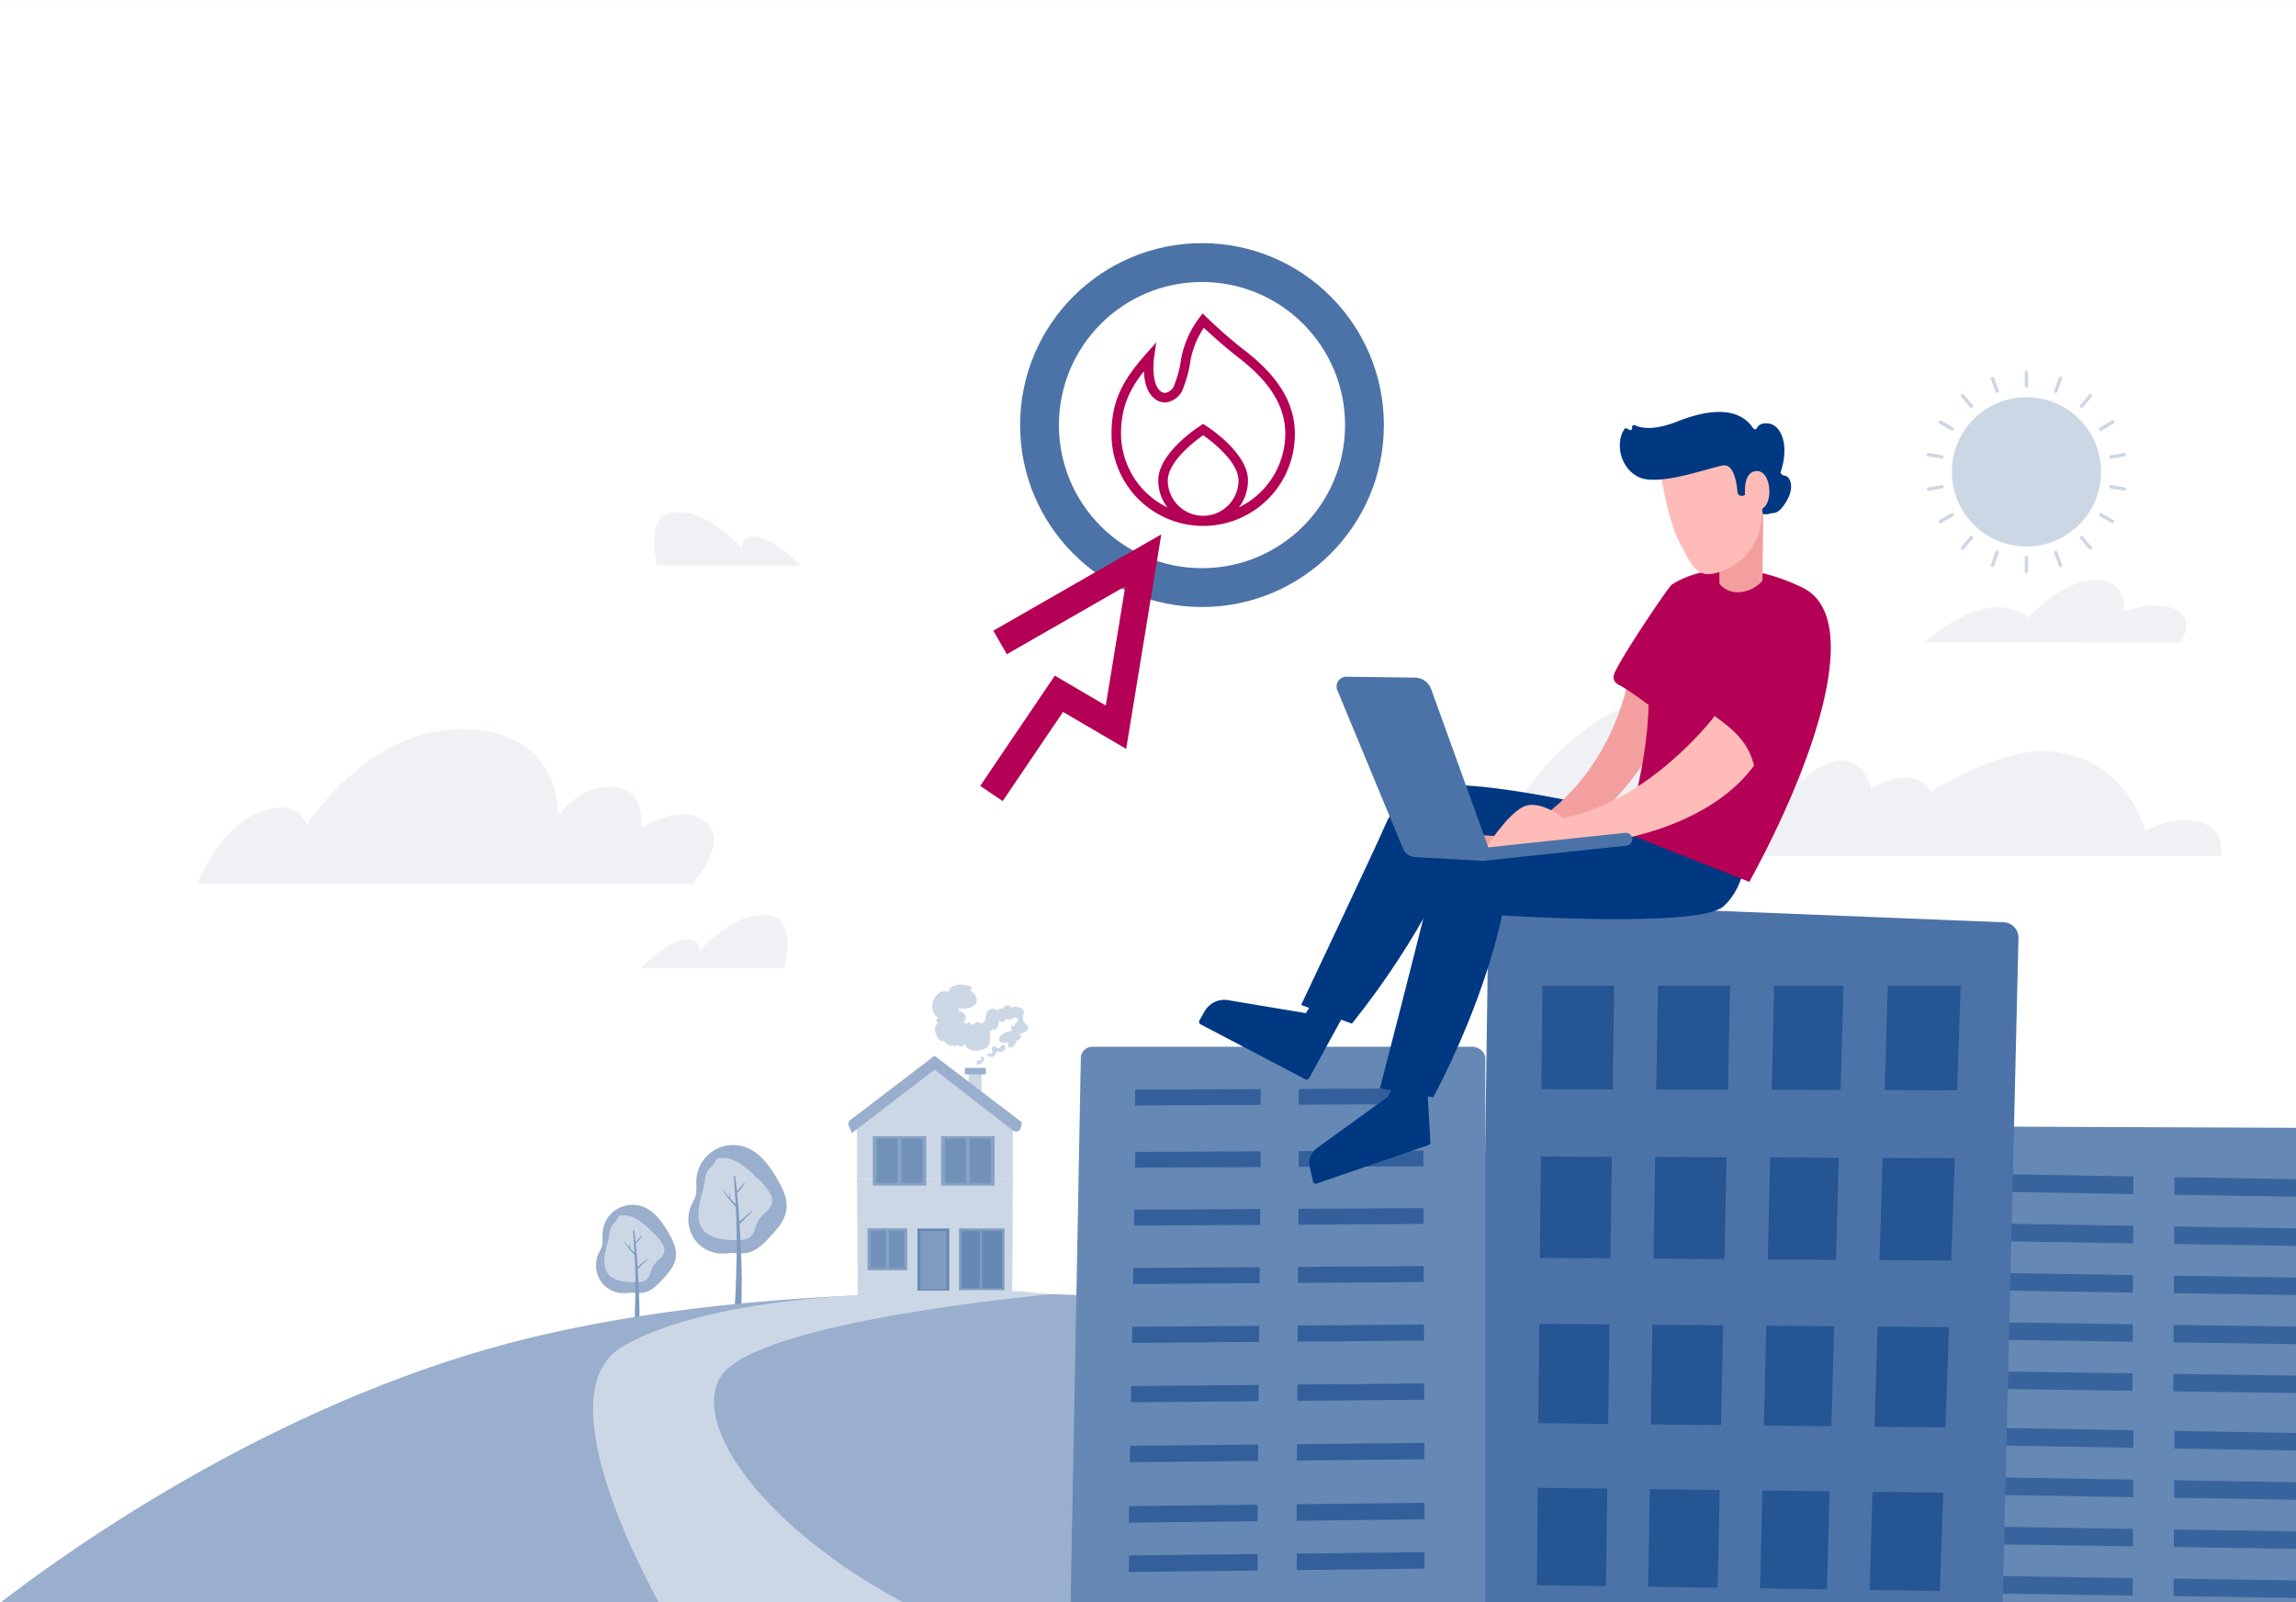
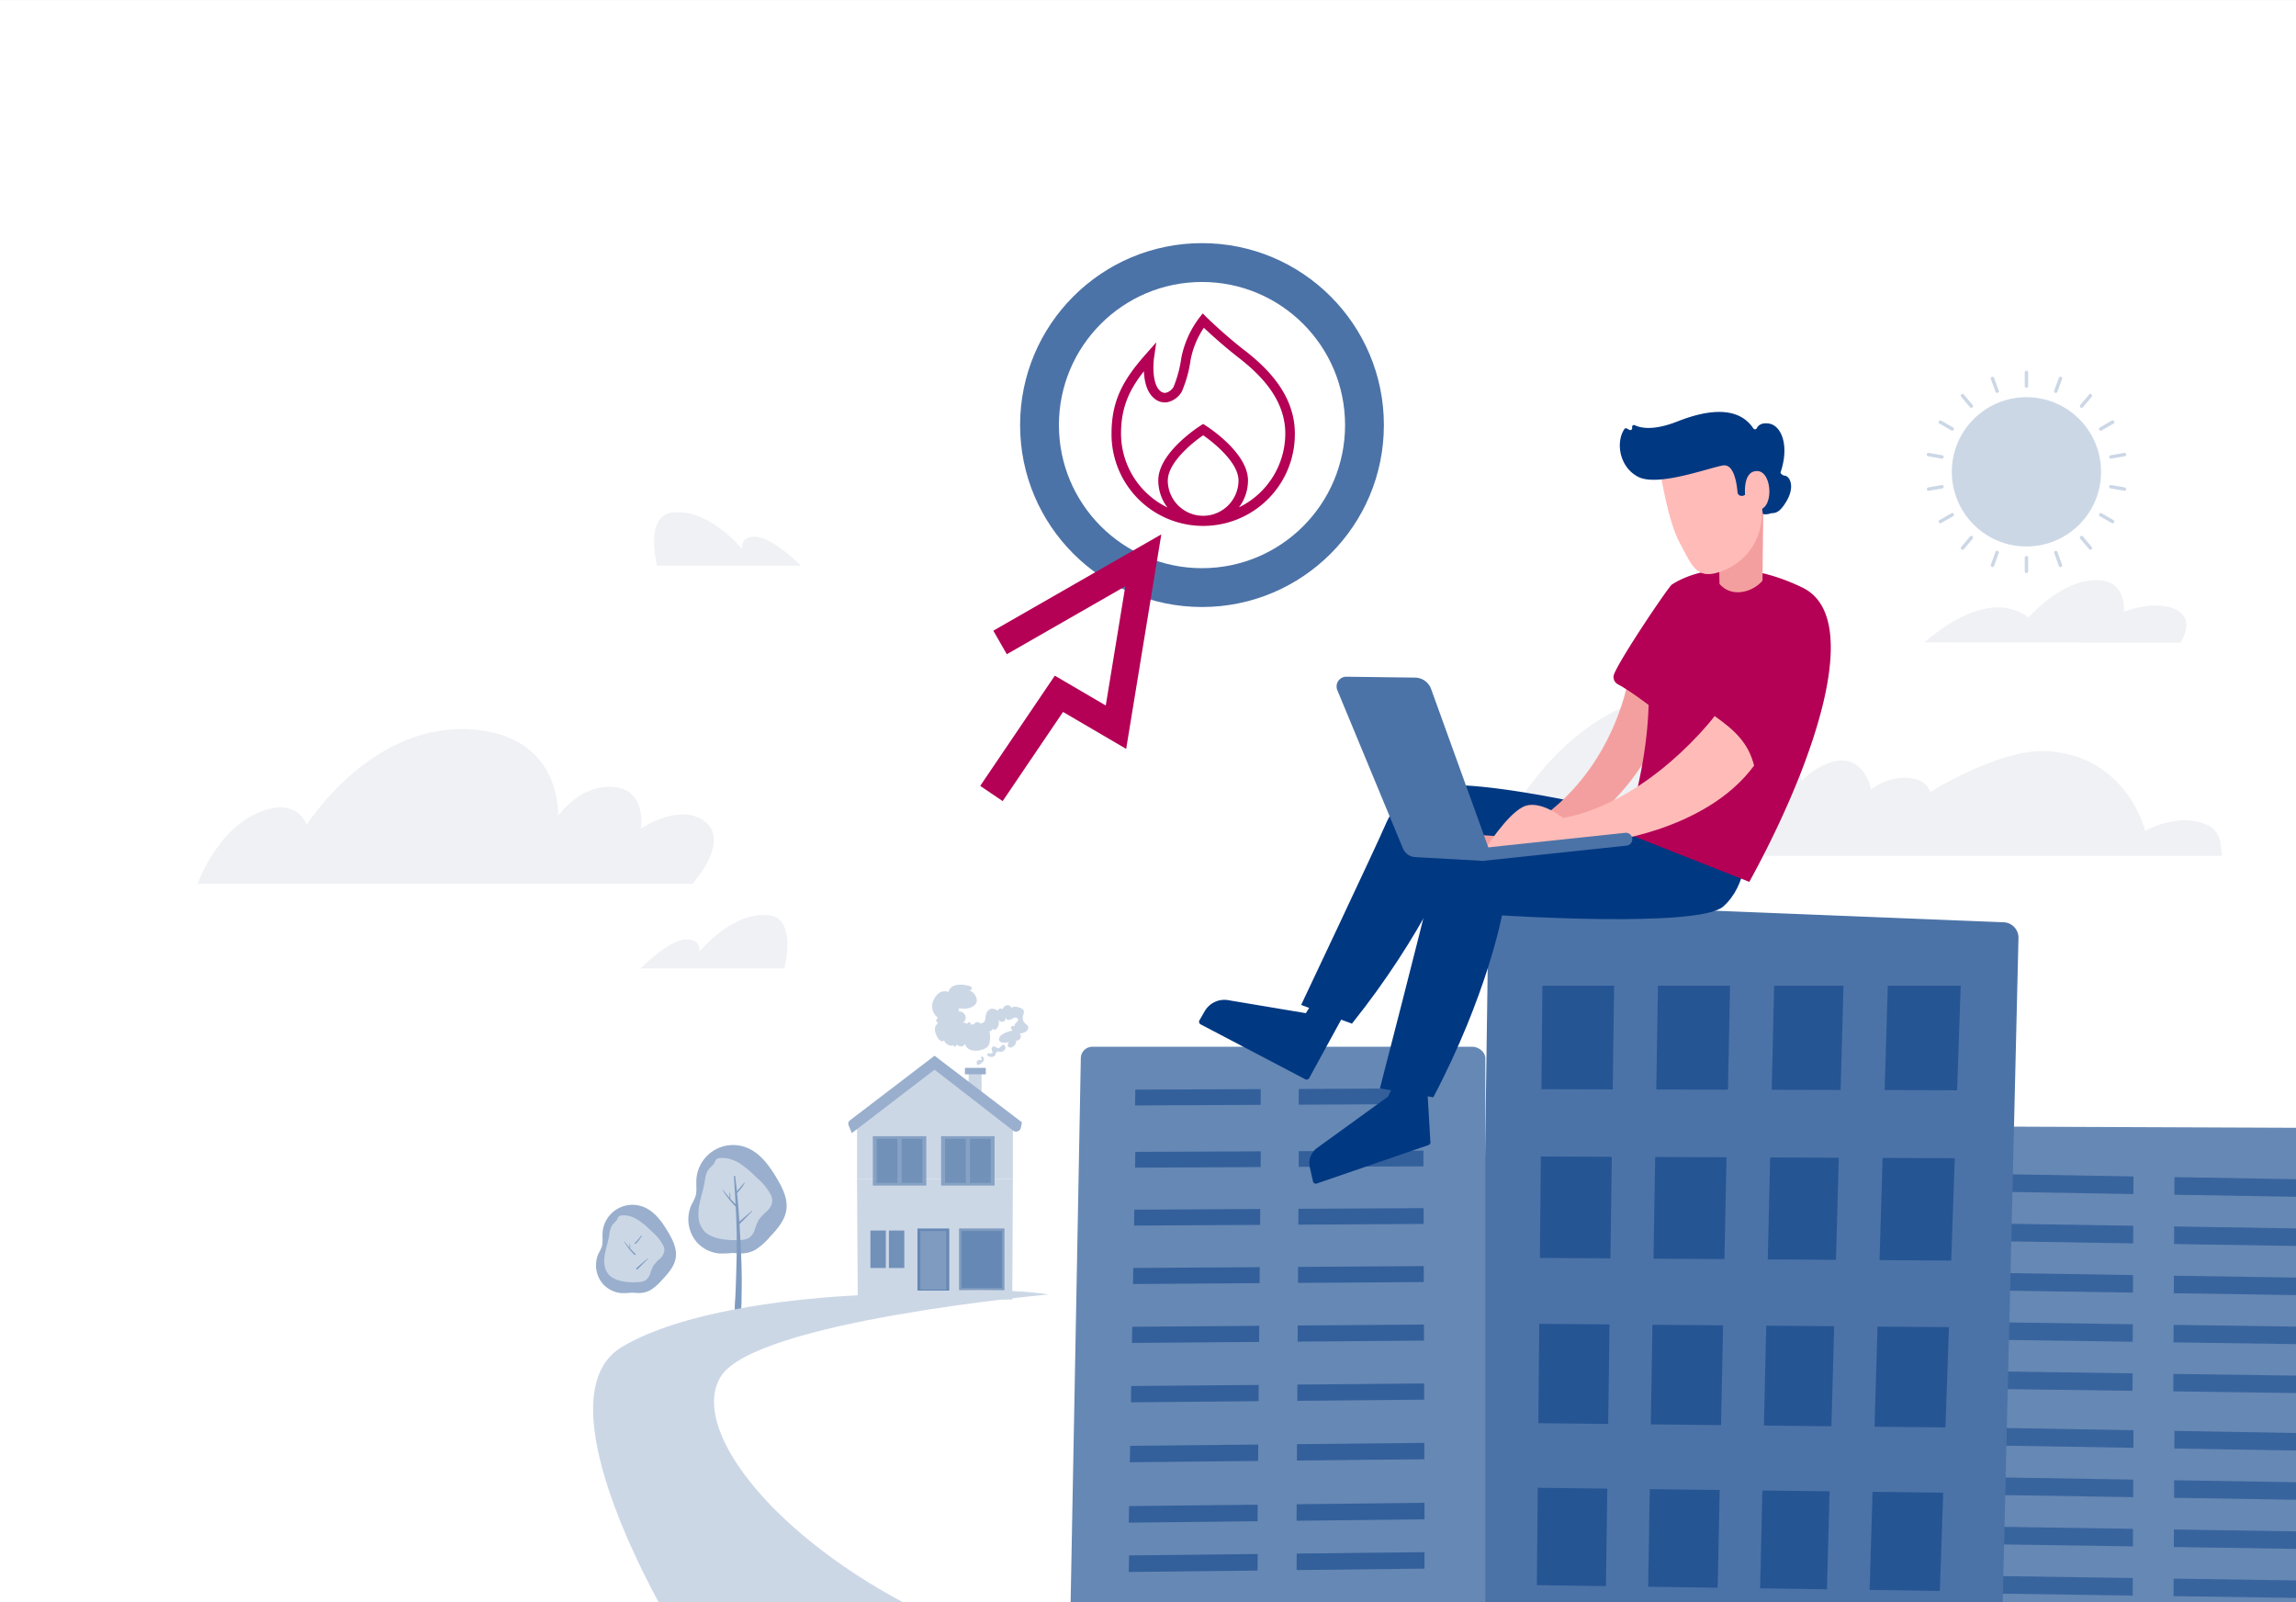
<svg xmlns="http://www.w3.org/2000/svg" width="903" height="630" viewBox="0 0 903 630">
  <rect x="0" y="0" width="903" height="630" fill="#333333" stroke="none" />
  <defs>
    <clipPath id="clip-path">
      <rect id="Rechteck_1455" data-name="Rechteck 1455" width="903" height="630" transform="translate(1597 8263.001)" fill="#fff" />
    </clipPath>
  </defs>
  <g id="Gruppe_maskieren_9" data-name="Gruppe maskieren 9" transform="translate(-1597 -8263.001)" clip-path="url(#clip-path)">
    <g id="LAY_Klickenergie_Grafiken_Illus_1478x660_Gas_Pillarpage__241022_NEU" data-name="LAY_Klickenergie_Grafiken_Illus_1478x660_Gas Pillarpage _241022_NEU" transform="translate(1597 8263.008)">
      <rect id="Rechteck_1562" data-name="Rechteck 1562" width="903" height="630" fill="#fff" />
      <g id="Gruppe_3743" data-name="Gruppe 3743" transform="translate(-4.361 -26.003)">
        <circle id="Ellipse_308" data-name="Ellipse 308" cx="29.35" cy="29.35" r="29.35" transform="translate(772 182.18)" fill="#ccd7e6" />
        <path id="Pfad_4896" data-name="Pfad 4896" d="M801.35,178.47a.67.67,0,0,1-.67-.67v-5.37a.67.67,0,1,1,1.34,0v5.37A.67.67,0,0,1,801.35,178.47Z" fill="#ccd7e6" />
        <path id="Pfad_4897" data-name="Pfad 4897" d="M789.82,180.5a.677.677,0,0,1-.63-.44l-1.84-5.04a.671.671,0,0,1,1.26-.46l1.84,5.04a.663.663,0,0,1-.4.86.62.62,0,0,1-.23.04Z" fill="#ccd7e6" />
        <path id="Pfad_4898" data-name="Pfad 4898" d="M779.67,186.36a.688.688,0,0,1-.52-.24l-3.45-4.11a.674.674,0,0,1,1.03-.87l3.45,4.11a.679.679,0,0,1-.08.95A.658.658,0,0,1,779.67,186.36Z" fill="#ccd7e6" />
        <path id="Pfad_4899" data-name="Pfad 4899" d="M772.14,195.34a.721.721,0,0,1-.34-.09l-4.65-2.68a.674.674,0,0,1,.67-1.17l4.65,2.68a.683.683,0,0,1,.25.92.66.66,0,0,1-.58.34Z" fill="#ccd7e6" />
        <path id="Pfad_4900" data-name="Pfad 4900" d="M768.13,206.35a.682.682,0,0,1-.12-.01l-5.29-.93a.675.675,0,1,1,.23-1.33l5.29.93a.675.675,0,0,1-.11,1.34Z" fill="#ccd7e6" />
        <path id="Pfad_4901" data-name="Pfad 4901" d="M762.84,218.99a.675.675,0,0,1-.11-1.34l5.29-.93a.675.675,0,1,1,.23,1.33l-5.29.93s-.08.01-.12.01Z" fill="#ccd7e6" />
        <path id="Pfad_4902" data-name="Pfad 4902" d="M767.49,231.76a.675.675,0,0,1-.33-1.26l4.65-2.68a.674.674,0,0,1,.67,1.17l-4.65,2.68a.692.692,0,0,1-.34.09Z" fill="#ccd7e6" />
        <path id="Pfad_4903" data-name="Pfad 4903" d="M776.22,242.16a.639.639,0,0,1-.43-.16.678.678,0,0,1-.08-.95l3.45-4.11a.674.674,0,0,1,1.03.87l-3.45,4.11A.659.659,0,0,1,776.22,242.16Z" fill="#ccd7e6" />
        <path id="Pfad_4904" data-name="Pfad 4904" d="M787.98,248.95a.62.62,0,0,1-.23-.04.667.667,0,0,1-.4-.86l1.84-5.04a.671.671,0,0,1,1.26.46l-1.84,5.04a.677.677,0,0,1-.63.44Z" fill="#ccd7e6" />
        <path id="Pfad_4905" data-name="Pfad 4905" d="M801.35,251.31a.67.67,0,0,1-.67-.67v-5.37a.67.67,0,1,1,1.34,0v5.37A.67.67,0,0,1,801.35,251.31Z" fill="#ccd7e6" />
        <path id="Pfad_4906" data-name="Pfad 4906" d="M814.73,248.95a.677.677,0,0,1-.63-.44l-1.84-5.04a.671.671,0,0,1,1.26-.46l1.84,5.04a.663.663,0,0,1-.4.86.62.62,0,0,1-.23.04Z" fill="#ccd7e6" />
        <path id="Pfad_4907" data-name="Pfad 4907" d="M826.49,242.16a.688.688,0,0,1-.52-.24l-3.45-4.11a.674.674,0,0,1,1.03-.87l3.45,4.11a.679.679,0,0,1-.08.95A.658.658,0,0,1,826.49,242.16Z" fill="#ccd7e6" />
        <path id="Pfad_4908" data-name="Pfad 4908" d="M835.22,231.76a.721.721,0,0,1-.34-.09l-4.65-2.68a.674.674,0,0,1,.67-1.17l4.65,2.68a.683.683,0,0,1,.25.92.66.66,0,0,1-.58.34Z" fill="#ccd7e6" />
        <path id="Pfad_4909" data-name="Pfad 4909" d="M839.86,218.99a.682.682,0,0,1-.12-.01l-5.29-.93a.675.675,0,1,1,.23-1.33l5.29.93a.675.675,0,0,1-.11,1.34Z" fill="#ccd7e6" />
        <path id="Pfad_4910" data-name="Pfad 4910" d="M834.58,206.35a.675.675,0,0,1-.11-1.34l5.29-.93a.675.675,0,1,1,.23,1.33l-5.29.93s-.08.01-.12.01Z" fill="#ccd7e6" />
        <path id="Pfad_4911" data-name="Pfad 4911" d="M830.57,195.34a.675.675,0,0,1-.33-1.26l4.65-2.68a.674.674,0,0,1,.67,1.17l-4.65,2.68a.692.692,0,0,1-.34.09Z" fill="#ccd7e6" />
        <path id="Pfad_4912" data-name="Pfad 4912" d="M823.04,186.36a.639.639,0,0,1-.43-.16.678.678,0,0,1-.08-.95l3.45-4.11a.674.674,0,0,1,1.03.87l-3.45,4.11A.659.659,0,0,1,823.04,186.36Z" fill="#ccd7e6" />
        <path id="Pfad_4913" data-name="Pfad 4913" d="M812.89,180.5a.62.62,0,0,1-.23-.04.667.667,0,0,1-.4-.86l1.84-5.04a.671.671,0,0,1,1.26.46l-1.84,5.04a.677.677,0,0,1-.63.44Z" fill="#ccd7e6" />
      </g>
      <g id="Gruppe_3744" data-name="Gruppe 3744">
        <path id="Pfad_4914" data-name="Pfad 4914" d="M297.17,491.37a25.46,25.46,0,0,0,5.48-4.84c2.94-3.14,6.02-6.57,6.62-10.83.61-4.35-1.5-8.58-3.74-12.36-2.97-5-6.61-10.07-12.04-12.15a14.473,14.473,0,0,0-19.62,12.87c-.1,2.2.3,4.49-.41,6.58a26.222,26.222,0,0,1-1.42,2.92,13.837,13.837,0,0,0,2.21,15.12,13.689,13.689,0,0,0,8.58,4.2,35.8,35.8,0,0,0,4.97-.18c1.17-.03,2.33.17,3.51.16a11.391,11.391,0,0,0,5.87-1.5Z" fill="#99afcd" />
        <path id="Pfad_4915" data-name="Pfad 4915" d="M288.4,456.19a15.441,15.441,0,0,1,2.6,1.31,45.293,45.293,0,0,1,6.71,5.66,22.922,22.922,0,0,1,5.34,6.46,5.75,5.75,0,0,1,.69,2.54,6.165,6.165,0,0,1-2.13,4.08,20.864,20.864,0,0,0-3.22,3.43,20.173,20.173,0,0,0-1.53,3.79,6.242,6.242,0,0,1-2.31,3.29,6.826,6.826,0,0,1-3.06.8,31.326,31.326,0,0,1-7.24-.26c-2.87-.44-5.87-1.4-7.68-3.67a9.61,9.61,0,0,1-1.88-5.69c-.17-4.39,1.65-8.59,2.4-12.92.31-1.77.47-3.67,1.55-5.12.74-.99,1.87-1.69,2.4-2.81a5.081,5.081,0,0,1,.53-1.07,2.347,2.347,0,0,1,1.58-.64,11.284,11.284,0,0,1,5.25.81Z" fill="#ccd7e6" />
        <path id="Pfad_4916" data-name="Pfad 4916" d="M289.16,462.64c.86,6.91,1.46,13.82,1.81,20.77s.78,13.87.75,20.82c0,1.93-.03,3.86-.07,5.78a46,46,0,0,1-.31,6.1,1.192,1.192,0,0,1-1.32.86,1.225,1.225,0,0,1-1.05-1.19,52.57,52.57,0,0,1,.21-5.32c.09-1.76.16-3.39.22-5.09.12-3.47.21-6.94.29-10.41.16-6.87.03-13.71-.35-20.58-.22-3.92-.42-7.84-.71-11.76-.03-.36.51-.34.55,0h0Z" fill="#7f9bc0" />
        <path id="Pfad_4917" data-name="Pfad 4917" d="M295.81,476.31c-.88.9-1.77,1.8-2.65,2.7-.43.44-.86.88-1.29,1.31-.22.22-.45.44-.68.66s-.43.49-.77.49a.29.29,0,0,1-.29-.29c.03-.33.25-.49.49-.7s.47-.42.71-.63c.48-.41.96-.82,1.45-1.23.96-.82,1.93-1.64,2.89-2.46a.106.106,0,0,1,.15.15h0Z" fill="#7f9bc0" />
        <path id="Pfad_4918" data-name="Pfad 4918" d="M284.41,467.93a48.954,48.954,0,0,0,5.33,6c.31.29-.17.77-.46.46a32.193,32.193,0,0,1-5.01-6.38c-.06-.1.08-.17.14-.08Z" fill="#7f9bc0" />
        <path id="Pfad_4919" data-name="Pfad 4919" d="M286.97,469.02a3.251,3.251,0,0,1,.29,1.14,2.481,2.481,0,0,1-.17,1.18c-.06.12-.28.07-.26-.07.02-.18.07-.36.1-.54a3.313,3.313,0,0,0,.04-.55,3.412,3.412,0,0,0-.18-1.09c-.03-.1.13-.18.18-.08h0Z" fill="#7f9bc0" />
        <path id="Pfad_4920" data-name="Pfad 4920" d="M292.89,465.1a12.58,12.58,0,0,1-1.41,2.19c-.26.33-.54.66-.82.98-.15.16-.29.32-.44.48s-.3.36-.54.37a.233.233,0,0,1-.23-.23c.01-.24.19-.37.34-.52s.29-.29.43-.44c.3-.32.59-.64.88-.97.55-.65,1.09-1.31,1.64-1.97.08-.1.21.03.16.13h0Z" fill="#7f9bc0" />
      </g>
      <g id="Gruppe_3745" data-name="Gruppe 3745">
        <path id="Pfad_4921" data-name="Pfad 4921" d="M255.93,507.22a20.855,20.855,0,0,0,4.46-3.94c2.39-2.56,4.9-5.35,5.39-8.81.5-3.54-1.22-6.99-3.04-10.06-2.41-4.07-5.38-8.2-9.8-9.89a11.777,11.777,0,0,0-15.97,10.47c-.08,1.79.24,3.65-.33,5.35a19.369,19.369,0,0,1-1.16,2.38,11.29,11.29,0,0,0,1.79,12.31,11.149,11.149,0,0,0,6.98,3.42,28.871,28.871,0,0,0,4.05-.15c.96-.03,1.9.13,2.85.13a9.244,9.244,0,0,0,4.77-1.22Z" fill="#99afcd" />
        <path id="Pfad_4922" data-name="Pfad 4922" d="M248.8,478.59a12.763,12.763,0,0,1,2.12,1.07,36.412,36.412,0,0,1,5.46,4.61,18.747,18.747,0,0,1,4.35,5.26,4.759,4.759,0,0,1,.57,2.07,5.044,5.044,0,0,1-1.73,3.32,17.241,17.241,0,0,0-2.62,2.79,16.564,16.564,0,0,0-1.25,3.08,5.173,5.173,0,0,1-1.88,2.68,5.492,5.492,0,0,1-2.49.65,25.254,25.254,0,0,1-5.89-.21c-2.34-.36-4.78-1.14-6.25-2.99a7.859,7.859,0,0,1-1.53-4.63c-.14-3.57,1.34-6.99,1.95-10.52a9.371,9.371,0,0,1,1.26-4.16c.6-.81,1.53-1.38,1.95-2.29a3.559,3.559,0,0,1,.44-.87,1.921,1.921,0,0,1,1.29-.52,9.2,9.2,0,0,1,4.27.66Z" fill="#ccd7e6" />
-         <path id="Pfad_4923" data-name="Pfad 4923" d="M249.42,483.84q1.05,8.43,1.48,16.9c.29,5.65.63,11.29.61,16.94,0,1.57-.03,3.14-.06,4.71a37.2,37.2,0,0,1-.25,4.96.957.957,0,0,1-1.08.7.971.971,0,0,1-.85-.96c-.07-1.43.1-2.9.17-4.33s.13-2.76.18-4.14c.1-2.82.17-5.65.24-8.47.13-5.59.02-11.16-.29-16.75-.18-3.19-.34-6.38-.58-9.57-.02-.29.41-.28.45,0h0Z" fill="#7f9bc0" />
        <path id="Pfad_4924" data-name="Pfad 4924" d="M254.83,494.97l-2.16,2.2c-.35.36-.7.71-1.05,1.07-.18.18-.37.36-.55.54s-.35.4-.63.4a.243.243,0,0,1-.24-.24c.02-.27.2-.4.4-.57s.38-.35.58-.51c.39-.34.78-.67,1.18-1l2.35-2c.08-.07.2.04.12.12h0Z" fill="#7f9bc0" />
        <path id="Pfad_4925" data-name="Pfad 4925" d="M245.56,488.14a39.424,39.424,0,0,0,4.34,4.88c.25.24-.13.62-.38.38a26.23,26.23,0,0,1-4.08-5.19c-.05-.08.07-.14.12-.07h0Z" fill="#7f9bc0" />
        <path id="Pfad_4926" data-name="Pfad 4926" d="M247.64,489.04a2.719,2.719,0,0,1,.24.93,1.942,1.942,0,0,1-.14.96.112.112,0,0,1-.21-.06c.02-.15.05-.29.08-.44a2.271,2.271,0,0,0,.03-.45,3.008,3.008,0,0,0-.14-.89c-.03-.08.11-.14.15-.06h0Z" fill="#7f9bc0" />
        <path id="Pfad_4927" data-name="Pfad 4927" d="M252.45,485.85a10.032,10.032,0,0,1-1.15,1.78c-.22.27-.44.54-.67.79l-.36.39c-.13.14-.24.29-.44.3a.2.2,0,0,1-.19-.19c.01-.19.15-.3.28-.42s.24-.24.35-.36c.24-.26.48-.52.71-.79.45-.53.89-1.07,1.33-1.61.06-.08.17.02.13.1h0Z" fill="#7f9bc0" />
      </g>
      <g id="Gruppe_3746" data-name="Gruppe 3746">
        <path id="Pfad_4928" data-name="Pfad 4928" d="M586.46,336.51c-.79-.57,25.39-66.19,82.57-64.41,35.61,1.11,39.51,34.87,39.51,34.87s9.36-9.28,17.7-7.75c7.93,1.46,9.63,11.25,9.63,11.25a22.12,22.12,0,0,1,14.11-4.65c8.31.43,9.06,5.63,9.06,5.72-.03,0,27.73-17.54,46.67-16.15,31.09,2.29,37.98,31.34,37.98,31.34s9.77-5.59,19.45-3.86c10.72,1.92,10.14,8.24,10.7,13.64H586.48Z" fill="#eff1f4" fill-rule="evenodd" />
        <path id="Pfad_4929" data-name="Pfad 4929" d="M756.95,252.58s16.72-15.72,31.81-13.55a20.79,20.79,0,0,1,9.11,3.78s13.64-16.11,28.51-14.57c10.06,1.05,8.95,12.34,8.95,12.34s10.42-4.36,18.89-1.55c10.31,3.42,3.35,13.7,3.35,13.7l-100.62-.14Z" fill="#eff1f4" fill-rule="evenodd" />
        <path id="Pfad_4930" data-name="Pfad 4930" d="M326.97,347.55s7.81-22.81,26.22-28.9c13.64-4.51,16.66,5.71,16.66,5.71s24.28-38.77,62.53-37.65c38.23,1.12,36.38,34.07,36.38,34.07s9.09-13.08,22.64-11.23c12.41,1.69,9.89,16.3,9.89,16.3s13.93-9.61,23.87-3.72c12.78,7.58-3.61,25.42-3.61,25.42H326.97Z" transform="translate(-249.247)" fill="#eff1f4" fill-rule="evenodd" />
        <path id="Pfad_4931" data-name="Pfad 4931" d="M251.92,380.78s11.11-11.26,17.91-11.38c6.38-.11,5.13,4.92,5.13,4.92s13.47-16.58,27.93-14.36c10.58,1.62,5.59,20.82,5.59,20.82H251.92Z" fill="#eff1f4" fill-rule="evenodd" />
        <path id="Pfad_4932" data-name="Pfad 4932" d="M411,250.43s-11.11-11.26-17.91-11.38c-6.38-.11-5.13,4.92-5.13,4.92s-13.47-16.58-27.93-14.36c-10.58,1.62-5.59,20.82-5.59,20.82Z" transform="translate(-96.01 -28.003)" fill="#eff1f4" fill-rule="evenodd" />
      </g>
      <g id="Gruppe_3754" data-name="Gruppe 3754">
        <path id="Pfad_4933" data-name="Pfad 4933" d="M368.78,471.94h18.15a.1.1,0,0,1,.09.09v3.02H368.69v-3.02A.1.1,0,0,1,368.78,471.94Z" fill="#fff" opacity="0.89" style="isolation: isolate" />
        <path id="Pfad_4934" data-name="Pfad 4934" d="M337.06,463.53l.28,47.01,60.77.47.26-47.48Z" fill="#ccd7e6" />
        <path id="Pfad_4935" data-name="Pfad 4935" d="M360.92,483.07h12.31a.111.111,0,0,1,.11.11v24.3H360.83v-24.3a.111.111,0,0,1,.11-.11h0Z" fill="#6688b4" />
        <path id="Pfad_4936" data-name="Pfad 4936" d="M362.07,484.05h10.01a.09.09,0,0,1,.09.09v22.91H361.98V484.14A.09.09,0,0,1,362.07,484.05Z" fill="#7f9bc0" />
        <g id="Gruppe_3747" data-name="Gruppe 3747">
          <rect id="Rechteck_1563" data-name="Rechteck 1563" width="17.85" height="24.29" rx="0.09" transform="translate(377.19 483.03)" fill="#7f9bc0" />
          <rect id="Rechteck_1564" data-name="Rechteck 1564" width="15.84" height="22.37" rx="0.08" transform="translate(378.18 484.05)" fill="#6688b4" />
-           <rect id="Rechteck_1565" data-name="Rechteck 1565" width="0.91" height="23.58" transform="translate(385.32 483.74)" fill="#7f9bc0" />
        </g>
        <path id="Pfad_4937" data-name="Pfad 4937" d="M398.89,439.94l-.52-.36v-.49h-.72l-30.13-20.44-30.46,20.44v24.44h61.31V442.46Z" fill="#ccd7e6" />
        <rect id="Rechteck_1566" data-name="Rechteck 1566" width="5.07" height="8.26" transform="translate(380.97 421.1)" fill="#ccd7e6" />
        <path id="Pfad_4938" data-name="Pfad 4938" d="M379.69,419.9h7.74a.269.269,0,0,1,.27.27v2.26h-8.2v-2.35a.179.179,0,0,1,.18-.18Z" fill="#99afcd" />
        <path id="Pfad_4939" data-name="Pfad 4939" d="M335.01,445.56l32.54-24.95,30.89,23.95a1.915,1.915,0,0,0,3.05-1.13l.43-2.12-34.37-26.19-33.27,25.41a1.663,1.663,0,0,0-.53,1.95l1.26,3.07h0Z" fill="#99afcd" />
        <g id="Gruppe_3749" data-name="Gruppe 3749" opacity="0.89">
          <rect id="Rechteck_1567" data-name="Rechteck 1567" width="21.03" height="19.44" rx="0.03" transform="translate(343.28 446.75)" fill="#7f9bc0" />
          <g id="Gruppe_3748" data-name="Gruppe 3748">
            <rect id="Rechteck_1568" data-name="Rechteck 1568" width="8.16" height="17.34" rx="0.02" transform="translate(344.81 447.8)" fill="#6688b4" />
            <rect id="Rechteck_1569" data-name="Rechteck 1569" width="8.16" height="17.34" rx="0.02" transform="translate(354.61 447.8)" fill="#6688b4" />
          </g>
        </g>
        <g id="Gruppe_3751" data-name="Gruppe 3751" opacity="0.89">
-           <rect id="Rechteck_1570" data-name="Rechteck 1570" width="15.62" height="16.53" rx="0.03" transform="translate(341.18 482.97)" fill="#7f9bc0" />
          <g id="Gruppe_3750" data-name="Gruppe 3750">
            <rect id="Rechteck_1571" data-name="Rechteck 1571" width="6.06" height="14.74" rx="0.02" transform="translate(342.33 483.86)" fill="#6688b4" />
            <rect id="Rechteck_1572" data-name="Rechteck 1572" width="6.06" height="14.74" rx="0.02" transform="translate(349.6 483.86)" fill="#6688b4" />
          </g>
        </g>
        <g id="Gruppe_3753" data-name="Gruppe 3753" opacity="0.89">
          <rect id="Rechteck_1573" data-name="Rechteck 1573" width="21.03" height="19.44" rx="0.03" transform="translate(370.13 446.75)" fill="#7f9bc0" />
          <g id="Gruppe_3752" data-name="Gruppe 3752">
            <rect id="Rechteck_1574" data-name="Rechteck 1574" width="8.16" height="17.34" rx="0.02" transform="translate(371.67 447.8)" fill="#6688b4" />
            <rect id="Rechteck_1575" data-name="Rechteck 1575" width="8.16" height="17.34" rx="0.02" transform="translate(381.46 447.8)" fill="#6688b4" />
          </g>
        </g>
      </g>
      <g id="Gruppe_3755" data-name="Gruppe 3755">
        <path id="Pfad_4940" data-name="Pfad 4940" d="M369.05,402.26c-1.78-.82-.17-2.09-.17-2.09a5.578,5.578,0,0,1-1.57-7.24c2.32-4.55,5.68-2.85,5.68-2.85s.64-3.37,5.64-2.86a12,12,0,0,1,3.26.7h-.02c1,1.16-.54,1.51-.63,1.53a4.4,4.4,0,0,1,2.93,3.79,2.146,2.146,0,0,1-.14.92c-.82,2.24-5.06,3.1-7.03,2.1.66.79-.26,1.45-.26,1.45a2.874,2.874,0,0,1,1.4.14,2.532,2.532,0,0,1,1.45,1.37,2.244,2.244,0,0,1-.92,2.92s1.29-.13,1.6.52c1.27-1.87,1.63.39,1.65.48.04-.06.54-.95,1.03-.11a1.465,1.465,0,0,1,2.51-.63c2.68-.11,1.76-2.24,2.54-4.09h0a2.987,2.987,0,0,1,.48-.79c1.61-1.95,3.98-.1,3.98-.1s.42-1.54,1.97-.51c-.13-.82,1.96-2.91,3.39-.65.79-1,5.45-.05,4.85,2.01s-.77,3.18,1.1,4.64-.58,3.63-2.79,3.38a1.661,1.661,0,0,1-1.38,2.85c.37,1.84-2.09,3.39-2.94,2.51s.21-1.9.21-1.9-2.77.77-3.66-.3c-.56-.67-.39-1.8,1.08-2.78a11.01,11.01,0,0,1,3.96-1.42c-1.93-2.17.82-1.78.82-1.78s-.25-.68.69-1.42.88-1.8-.48-1.91c-.98-.05-2.9,2.22-3.87-.17.42,1.68-1.32,2.6-2.76,1.04.8,1.39-.73,5.28-2.38,3.35.3.99-1.14,1.13-1.14,1.13s.79,3.52-.34,5.6-8.11,3.63-9.26-.63c-1.04,2.11-3.41.25-3.41.25s-.24,1.85-1.2.28c-.64.44-2.89.09-3.65-1.95-.55.94-1.79.21-2.51-1.02s-2.1-4.13.25-5.76l.05.02Z" fill="#ccd7e6" />
        <path id="Pfad_4941" data-name="Pfad 4941" d="M388.66,415.28c.9.67,3.29.39,2.86-1.46.88.31.78-.64.78-.64s.65.88,2.12.22,1.2-2.53.18-2.58a.762.762,0,0,0-.46.19c-.5.38-1.01,1.2-1.58,1.14-.75-.08-1.48-1.22-2.26-.4s.24,2.15.24,2.15a.92.92,0,0,0-.89.65,1.071,1.071,0,0,0-.51-.44.63.63,0,0,0-.48,1.16v.02Z" fill="#ccd7e6" />
        <path id="Pfad_4942" data-name="Pfad 4942" d="M386.65,417.39a1.225,1.225,0,0,0-.02-1.76.551.551,0,0,0-.7-.08c-.17.12-.12.33-.03.53a2.2,2.2,0,0,1,.19.45c.05.27-.31.36-.95.29h-.04c-.62-.05-1.14.48-.92,1.48h0c.23,1.01,1.58.05,2.47-.91h0Z" fill="#ccd7e6" />
      </g>
      <path id="Pfad_4943" data-name="Pfad 4943" d="M529.1,439.79s-72.87,16.34-72.22,28.7c.5,9.58,64.22,26.71,77.07,49.5s-12.96,27.64-12.96,27.64l-49.56-15.29s37.16,11.42,34.06-10.24c-2.22-15.53-71.44-37.89-65.29-55.01,2.9-8.07,76.81-23.8,76.81-23.8l12.08-1.49Z" fill="#eff1f4" />
-       <path id="Pfad_4944" data-name="Pfad 4944" d="M559.01,521.04l-.3,6.11-.83,16.87-.32,6.37-.84,17-.31,6.44-.85,17.15-.32,6.49-.64,12.91-.32,6.49-.65,13.18H.32C27.68,609,99.68,558.07,186.88,531.91c44.93-13.48,95.96-19.92,145.51-22.31.12-.01.24-.02.36-.02,27.06-1.29,53.67-1.38,78.6-.75q6.06.15,11.99.37a1274.254,1274.254,0,0,1,134.34,11.64h.01c.87.13,1.32.2,1.32.2Z" fill="#99afcd" />
      <g id="Gruppe_3757" data-name="Gruppe 3757">
        <path id="Pfad_4945" data-name="Pfad 4945" d="M903.09,443.46V630.05H759.9l-.05-4.51-.45-38.68-.3-25.63-.47-39.45-.3-26.16-.48-40.26-.05-4.68a7.83,7.83,0,0,1,2.17-5.51,7.446,7.446,0,0,1,5.35-2.27l26.77.11,111,.45Z" fill="#6688b4" />
        <g id="Gruppe_3756" data-name="Gruppe 3756" opacity="0.45">
          <path id="Pfad_4946" data-name="Pfad 4946" d="M903.09,463.68v6.91l-47.94-.81.04-6.92Z" fill="#003882" />
          <path id="Pfad_4947" data-name="Pfad 4947" d="M903.09,483.04v6.89l-48.04-.77.03-6.9Z" fill="#003882" />
          <path id="Pfad_4948" data-name="Pfad 4948" d="M903.09,502.37v6.88l-48.15-.74.04-6.89Z" fill="#003882" />
          <path id="Pfad_4949" data-name="Pfad 4949" d="M903.09,521.65v6.88l-48.26-.7.04-6.88Z" fill="#003882" />
          <path id="Pfad_4950" data-name="Pfad 4950" d="M903.09,540.91v6.85l-48.36-.66.04-6.86Z" fill="#003882" />
          <path id="Pfad_4951" data-name="Pfad 4951" d="M839.05,469.51l.03-6.93-53.17-.91-.01,6.94Z" fill="#003882" />
          <path id="Pfad_4952" data-name="Pfad 4952" d="M838.96,488.91l.03-6.92-53.12-.86-.01,6.92Z" fill="#003882" />
          <path id="Pfad_4953" data-name="Pfad 4953" d="M838.86,508.27l.04-6.9-53.07-.83-.01,6.92Z" fill="#003882" />
          <path id="Pfad_4954" data-name="Pfad 4954" d="M838.77,527.59l.04-6.88-53.02-.78-.02,6.9Z" fill="#003882" />
          <path id="Pfad_4955" data-name="Pfad 4955" d="M838.68,546.89l.04-6.88-52.97-.74-.02,6.89Z" fill="#003882" />
          <path id="Pfad_4956" data-name="Pfad 4956" d="M903.09,563.47v6.91l-47.94-.81.04-6.92Z" fill="#003882" />
          <path id="Pfad_4957" data-name="Pfad 4957" d="M903.09,582.83v6.9l-48.04-.77.03-6.91Z" fill="#003882" />
          <path id="Pfad_4958" data-name="Pfad 4958" d="M903.09,602.16v6.88l-48.15-.73.04-6.9Z" fill="#003882" />
          <path id="Pfad_4959" data-name="Pfad 4959" d="M903.09,621.45v6.87l-48.26-.7.04-6.88Z" fill="#003882" />
          <path id="Pfad_4960" data-name="Pfad 4960" d="M839.05,569.3l.03-6.92-53.17-.92-.01,6.94Z" fill="#003882" />
          <path id="Pfad_4961" data-name="Pfad 4961" d="M838.96,588.7l.03-6.91-53.12-.87-.01,6.93Z" fill="#003882" />
-           <path id="Pfad_4962" data-name="Pfad 4962" d="M838.86,608.06l.04-6.9-53.07-.82-.01,6.91Z" fill="#003882" />
+           <path id="Pfad_4962" data-name="Pfad 4962" d="M838.86,608.06l.04-6.9-53.07-.82-.01,6.91" fill="#003882" />
          <path id="Pfad_4963" data-name="Pfad 4963" d="M838.77,627.39l.04-6.89-53.02-.78-.02,6.9Z" fill="#003882" />
        </g>
      </g>
      <g id="Gruppe_3763" data-name="Gruppe 3763">
        <path id="Pfad_4964" data-name="Pfad 4964" d="M793.85,368.86l-1.76,74.15-.45,18.76-.16,6.93-.3,12.52-.16,6.91-.3,12.49-.16,6.91-.3,12.47-.16,6.89-.3,12.44-.16,6.88-.37,15.31-.16,6.93-.3,12.52-.16,6.92-.3,12.49-.16,6.91-.3,12.46-.16,6.9-.08,3.4H581.64l2.53-182.38,1.16-83.47a9.4,9.4,0,0,1,9.79-9.28l192.91,7.73a6.066,6.066,0,0,1,5.82,6.21Z" fill="#4c73a7" />
        <g id="Gruppe_3762" data-name="Gruppe 3762" opacity="0.5">
          <g id="Gruppe_3758" data-name="Gruppe 3758">
            <path id="Pfad_4965" data-name="Pfad 4965" d="M741.21,428.63l28.51.08,1.42-41.13H742.45Z" fill="#003882" />
            <path id="Pfad_4966" data-name="Pfad 4966" d="M696.8,428.52l27.11.07,1.13-41.01H697.75Z" fill="#003882" />
            <path id="Pfad_4967" data-name="Pfad 4967" d="M651.39,428.41l28.2.07.84-40.9H652.05Z" fill="#003882" />
            <path id="Pfad_4968" data-name="Pfad 4968" d="M606.23,428.3l28.04.07.56-40.79H606.61Z" fill="#003882" />
          </g>
          <g id="Gruppe_3759" data-name="Gruppe 3759">
            <path id="Pfad_4969" data-name="Pfad 4969" d="M739.2,495.5l28.21.18,1.39-40.27-28.39-.12Z" fill="#003882" />
            <path id="Pfad_4970" data-name="Pfad 4970" d="M695.25,495.21l26.83.18,1.1-40.17-27-.11Z" fill="#003882" />
            <path id="Pfad_4971" data-name="Pfad 4971" d="M650.31,494.92l27.9.18.83-40.06-28.08-.11Z" fill="#003882" />
            <path id="Pfad_4972" data-name="Pfad 4972" d="M605.62,494.63l27.75.18.54-39.95-27.92-.12Z" fill="#003882" />
          </g>
          <g id="Gruppe_3760" data-name="Gruppe 3760">
            <path id="Pfad_4973" data-name="Pfad 4973" d="M737.23,561l27.91.29,1.37-39.45-28.09-.23Z" fill="#003882" />
            <path id="Pfad_4974" data-name="Pfad 4974" d="M693.73,560.55l26.56.28,1.07-39.35-26.72-.22Z" fill="#003882" />
            <path id="Pfad_4975" data-name="Pfad 4975" d="M649.25,560.08l27.62.29.81-39.25-27.79-.22Z" fill="#003882" />
            <path id="Pfad_4976" data-name="Pfad 4976" d="M605.01,559.62l27.48.29.53-39.15-27.64-.22Z" fill="#003882" />
          </g>
          <g id="Gruppe_3761" data-name="Gruppe 3761">
            <path id="Pfad_4977" data-name="Pfad 4977" d="M735.3,625.18l27.63.4,1.33-38.66-27.8-.33Z" fill="#003882" />
            <path id="Pfad_4978" data-name="Pfad 4978" d="M692.24,624.56l26.29.38,1.05-38.55-26.45-.32Z" fill="#003882" />
            <path id="Pfad_4979" data-name="Pfad 4979" d="M648.21,623.93l27.34.4.8-38.46-27.51-.33Z" fill="#003882" />
            <path id="Pfad_4980" data-name="Pfad 4980" d="M604.42,623.31l27.2.39.52-38.36-27.36-.33Z" fill="#003882" />
          </g>
        </g>
      </g>
      <path id="Pfad_4981" data-name="Pfad 4981" d="M584.17,416.14V630.05H421.07l2.27-120.85,1.74-93.16a4.531,4.531,0,0,1,4.52-4.44H579.02c2.5,0,5.15,2.04,5.15,4.54Z" fill="#6688b4" />
      <g id="Gruppe_3764" data-name="Gruppe 3764">
        <path id="Pfad_4982" data-name="Pfad 4982" d="M510.76,458.83l49.07-.22-.01-6.17-49.03.21Z" fill="#33609b" />
        <path id="Pfad_4983" data-name="Pfad 4983" d="M510.76,434.37l49.07-.22-.01-6.17-49.03.21Z" fill="#33609b" />
        <path id="Pfad_4984" data-name="Pfad 4984" d="M510.62,481.55l49.28-.28-.02-6.22-49.22.26Z" fill="#33609b" />
        <path id="Pfad_4985" data-name="Pfad 4985" d="M510.48,504.45l49.49-.34-.02-6.27-49.43.32Z" fill="#33609b" />
        <path id="Pfad_4986" data-name="Pfad 4986" d="M510.35,527.54l49.69-.4-.02-6.32-49.64.38Z" fill="#33609b" />
        <path id="Pfad_4987" data-name="Pfad 4987" d="M510.07,574.3l50.11-.51-.02-6.43-50.05.5Z" fill="#33609b" />
        <path id="Pfad_4988" data-name="Pfad 4988" d="M510.21,550.82l49.9-.45-.02-6.37-49.84.43Z" fill="#33609b" />
        <path id="Pfad_4989" data-name="Pfad 4989" d="M509.93,597.98l50.32-.57-.02-6.48-50.26.55Z" fill="#33609b" />
        <path id="Pfad_4990" data-name="Pfad 4990" d="M446.41,459.13l49.39-.23.05-6.18-49.33.21Z" fill="#33609b" />
        <path id="Pfad_4991" data-name="Pfad 4991" d="M446.41,434.66l49.39-.22.05-6.19-49.33.21Z" fill="#33609b" />
        <path id="Pfad_4992" data-name="Pfad 4992" d="M446.01,481.91l49.59-.28.05-6.24-49.53.27Z" fill="#33609b" />
        <path id="Pfad_4993" data-name="Pfad 4993" d="M445.6,504.89l49.8-.34.05-6.29-49.74.32Z" fill="#33609b" />
        <path id="Pfad_4994" data-name="Pfad 4994" d="M445.19,528.05l50.01-.39.05-6.34-49.95.38Z" fill="#33609b" />
        <path id="Pfad_4995" data-name="Pfad 4995" d="M444.36,574.97l50.43-.51.06-6.45-50.37.5Z" fill="#33609b" />
        <path id="Pfad_4996" data-name="Pfad 4996" d="M444.78,551.41l50.22-.45.05-6.39-50.16.43Z" fill="#33609b" />
        <path id="Pfad_4997" data-name="Pfad 4997" d="M443.94,598.73l50.65-.58.05-6.5-50.58.56Z" fill="#33609b" />
        <path id="Pfad_4998" data-name="Pfad 4998" d="M509.93,617.37l50.32-.57-.02-6.48-50.26.56Z" fill="#33609b" />
        <path id="Pfad_4999" data-name="Pfad 4999" d="M443.94,618.12l50.65-.57.05-6.5-50.58.56Z" fill="#33609b" />
      </g>
      <g id="Gruppe_3765" data-name="Gruppe 3765">
        <path id="Pfad_5000" data-name="Pfad 5000" d="M686.77,332.98s.62,15.07-9.1,23.52-86.96,3.44-86.96,3.44-5.77,31.26-27,71.52l-21-3.48s17.29-66.87,19.21-75.71,3.58-10.64,8.4-14.49S650.3,322.3,650.3,322.3l36.46,10.67Z" fill="#003882" />
        <path id="Pfad_5001" data-name="Pfad 5001" d="M663.46,329.87s5.41,13.96-5.72,20.44-86.06-12.97-86.06-12.97-11.55,29.62-39.97,65.17l-19.98-7.36s29.55-62.43,33.1-70.74,6.48-8.42,10.98-12.65c11.63-10.93,94.48,10.56,94.48,10.56l13.16,7.57Z" fill="#003882" />
        <path id="Pfad_5002" data-name="Pfad 5002" d="M640.52,266.43s-6.18,43.34-47.15,62.63l-15.01-.93-3.21,5.8,35.03-.82s29.24-13.5,43.29-46.64c.46-1.1,8.19-19.59-12.96-20.04Z" fill="#f49f9f" />
        <path id="Pfad_5003" data-name="Pfad 5003" d="M639.18,327.47s8.53-24.46,9.2-50.27c0,0-7.46-5.72-12.05-8.11a3.222,3.222,0,0,1-1.49-4.1c2.89-6.96,21.39-34.26,22.66-35.11,2.18-1.45,21.11-13.56,51.46,1.2,24.33,11.83,4.61,69.1-20.97,115.68l-48.81-19.28Z" fill="#b40055" />
        <path id="Pfad_5004" data-name="Pfad 5004" d="M674.36,281.57s-25.25,33.5-59.55,40.09c0,0-9.38-7.65-15.86-4.37s-14.87,16.61-14.87,16.61l44.37-2.46s41.87-3.8,61.42-30.4c-2.18-8.81-7.53-13.85-15.51-19.47Z" fill="#ffbbb8" />
        <path id="Pfad_5005" data-name="Pfad 5005" d="M693.5,199.24l-.32,29.07c-3.54,4.33-11.97,7.06-16.91,1.3l-.33-18,17.56-12.36Z" fill="#f49f9f" />
        <path id="Pfad_5006" data-name="Pfad 5006" d="M586.45,336.26l-23.6-65.33a6.8,6.8,0,0,0-6.31-4.49l-27-.35a3.821,3.821,0,0,0-3.58,5.28l25.79,62.21a5.611,5.611,0,0,0,4.91,3.45l26.65,1.47Z" fill="#4c73a7" />
        <path id="Pfad_5007" data-name="Pfad 5007" d="M583.31,338.5a.777.777,0,0,0,.13-.01l56.28-5.98a2.534,2.534,0,0,0-.54-5.04l-56.28,5.98a2.534,2.534,0,0,0,.41,5.05Z" fill="#4c73a7" />
        <path id="Pfad_5008" data-name="Pfad 5008" d="M652.77,184.32s3.05,20.4,7.85,29.12,6.4,15.31,17.19,10.91,15.96-14.37,15.16-25.53c0,0-1.12-17.27-5.99-21.59s-34.2,7.09-34.2,7.09Z" fill="#ffbbb8" />
        <path id="Pfad_5009" data-name="Pfad 5009" d="M685.86,194.87l-.71.1a1.573,1.573,0,0,1-1.8-1.43c-.29-3.51-1.41-11.26-5.75-10.52-5.6.96-25.49,8.4-33.22,4.52-7.45-3.74-9.05-13.59-5.52-18.83a.767.767,0,0,1,1.02-.21l.89.51a.779.779,0,0,0,1.14-.89h0a.778.778,0,0,1,1.08-.92c2.34,1.14,7.4,2.2,16.82-1.52,13.39-5.29,24.37-5.4,29.76,2.77a.787.787,0,0,0,1.37-.09c.55-1.09,1.81-2.24,4.7-1.83,5.03.71,8.18,8.75,4.65,19.18-.17.5,1.05,1.31,1.57,1.32,1.84.03,4.25,3.95.88,9.82-3.49,6.07-5.22,4.48-6.88,5.17-.41.17-2.39.39-2.54-.03l-1.23-8c-.17-.47-3.33-.97-3.76-.71l-2.5,1.57Z" fill="#003882" />
        <path id="Pfad_5010" data-name="Pfad 5010" d="M686.52,196.6s-1.88-11.39,4.51-11.39,6.75,16.62-.52,15.14Z" fill="#ffbbb8" />
        <path id="Pfad_5011" data-name="Pfad 5011" d="M528.76,398.58,514.9,423.9a1.159,1.159,0,0,1-1.55.47L472.2,402.79a1.151,1.151,0,0,1-.46-1.6l2.06-3.57a8.941,8.941,0,0,1,9.22-4.35l30.57,5.12,4.42-7.11,10.76,7.3Z" fill="#003882" />
        <path id="Pfad_5012" data-name="Pfad 5012" d="M561.13,424.5l1.41,24.3a1.165,1.165,0,0,1-.72,1.45l-43.94,15.12a1.155,1.155,0,0,1-1.48-.76l-1.26-5.63a7.384,7.384,0,0,1,2.88-7.6l27.91-20.2,4.21-8.89,11.01,2.22Z" fill="#003882" />
      </g>
      <g id="Gruppe_3766" data-name="Gruppe 3766" transform="translate(-69.175 34.89)">
        <circle id="Ellipse_309" data-name="Ellipse 309" cx="71.54" cy="71.54" r="71.54" transform="translate(470.37 60.71)" fill="#4c73a7" />
        <circle id="Ellipse_310" data-name="Ellipse 310" cx="56.27" cy="56.27" r="56.27" transform="translate(485.64 75.98)" fill="#fff" />
        <path id="Flamme" d="M558.67,102.9a191.86,191.86,0,0,1-14.99-13.07l-1.48-1.48-1.29,1.63a38.592,38.592,0,0,0-7.15,15.96,46.43,46.43,0,0,1-3.03,11.29,4.911,4.911,0,0,1-3.01,2.32,2.721,2.721,0,0,1-2.34-.82c-3.03-2.7-2.72-10.17-2.34-12.82l.88-6.18-4.14,4.68c-8.51,9.63-13.45,17.82-13.45,31.17a36.051,36.051,0,1,0,72.1.54v-.53c0-15.51-11.26-26.09-19.72-32.7l-.03.02Zm-30.2,51.11c0-6.84,9.25-14.57,13.9-17.74,4.64,3.18,13.9,10.92,13.9,17.74a13.927,13.927,0,0,1-12.49,13.84c-.47.02-.94.07-1.42.07s-.95-.06-1.42-.07a13.935,13.935,0,0,1-12.49-13.84h.04Zm27.94,10.64A17.546,17.546,0,0,0,560,154.01c0-10.94-15.97-21.14-16.65-21.57l-.99-.64-.99.64c-.67.43-16.65,10.64-16.65,21.57a17.48,17.48,0,0,0,3.61,10.64,32.324,32.324,0,0,1-18.26-29.05c0-10.25,3.24-17.23,8.99-24.51.15,3.58.99,7.94,3.82,10.45a6.315,6.315,0,0,0,5.47,1.7,8.577,8.577,0,0,0,5.65-4.22,48.924,48.924,0,0,0,3.45-12.51,34.271,34.271,0,0,1,5.19-12.53c2.47,2.34,7.62,7.06,13.75,11.83,7.85,6.12,18.28,15.88,18.28,29.76a32.324,32.324,0,0,1-18.26,29.05Z" fill="#b40055" />
        <path id="Pfad_5013" data-name="Pfad 5013" d="M469.78,219.7l41.97-24.06-7.68,46.88-20.04-11.73-29.35,43.34,8.84,5.98,23.74-35.06,24.83,14.53,13.82-84.35L459.84,213.1l5.31,9.26Z" fill="#b40055" />
      </g>
      <path id="Pfad_5014" data-name="Pfad 5014" d="M355.18,630.05H259.05c-12.22-22.55-42.15-84.14-14.26-100.54,23.62-13.88,64.41-18.43,87.6-19.91.12-.01.24-.02.36-.02,10.34-.66,17.09-.7,17.09-.7s38.75-3.38,61.51-.05c.37.06.74.11,1.11.17,0,0-115.5,10.39-128.99,32.29-12.15,19.73,18.43,60.32,71.71,88.76Z" fill="#ccd7e6" />
    </g>
  </g>
</svg>